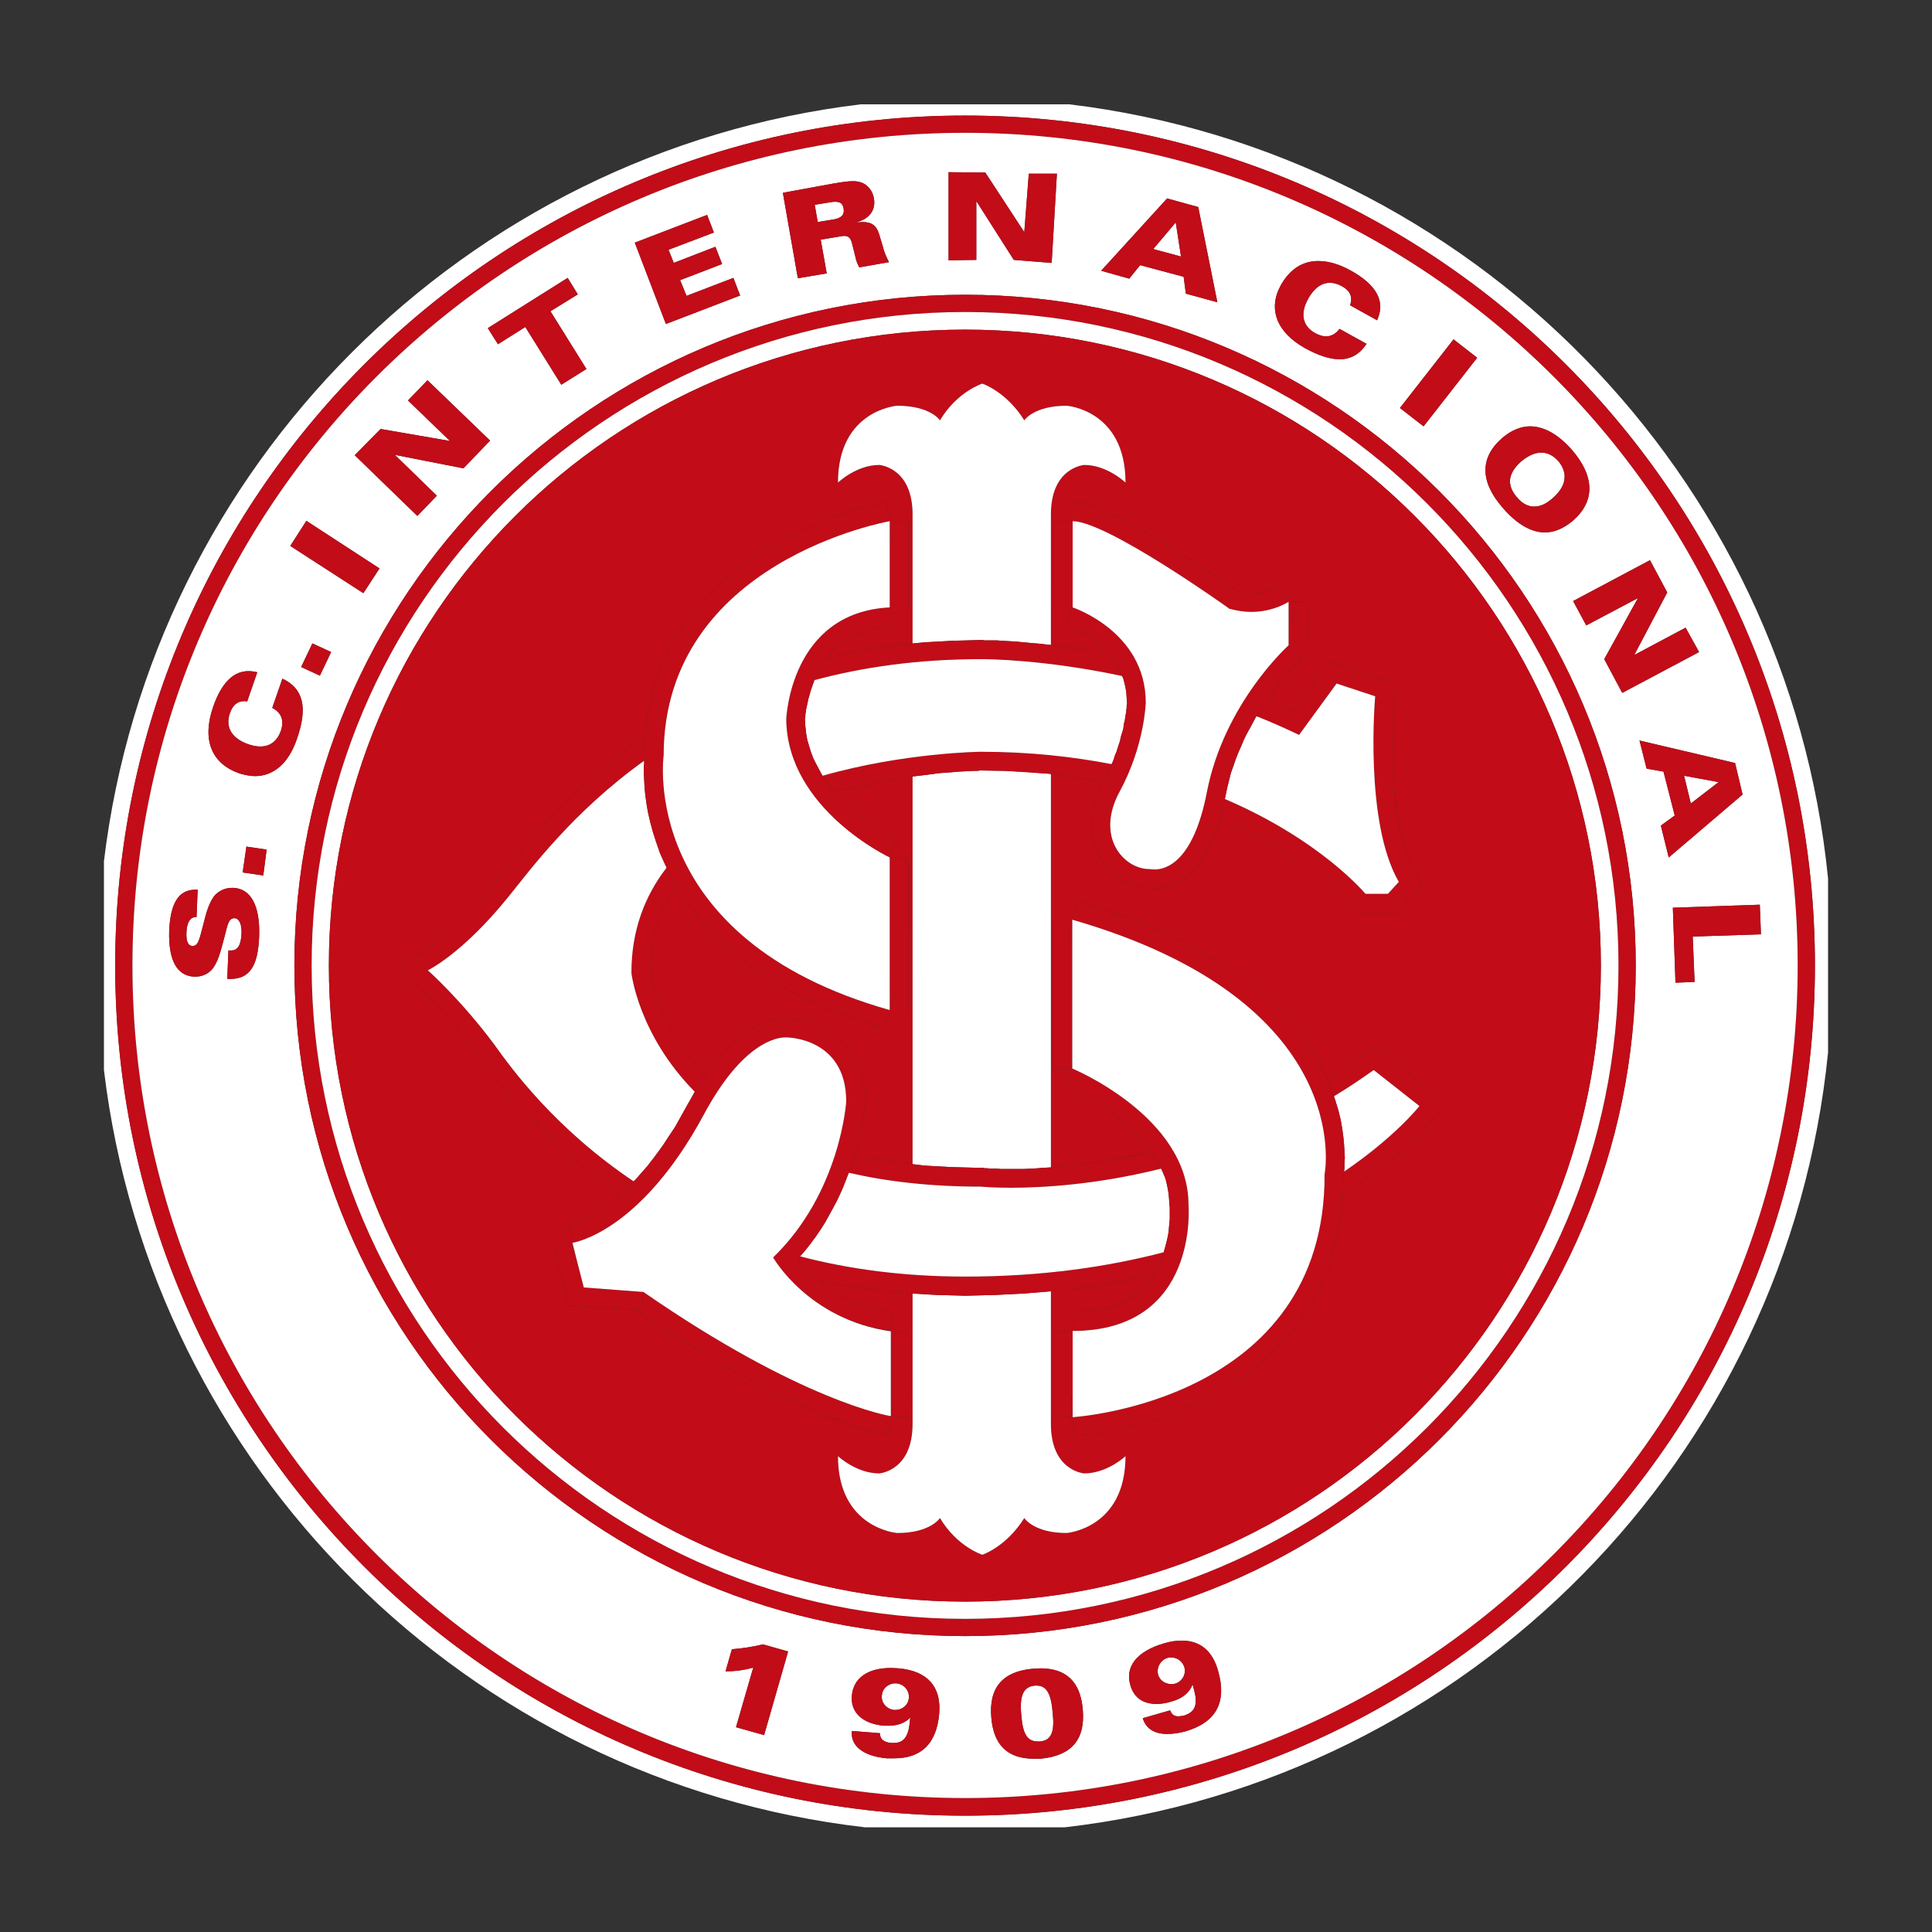
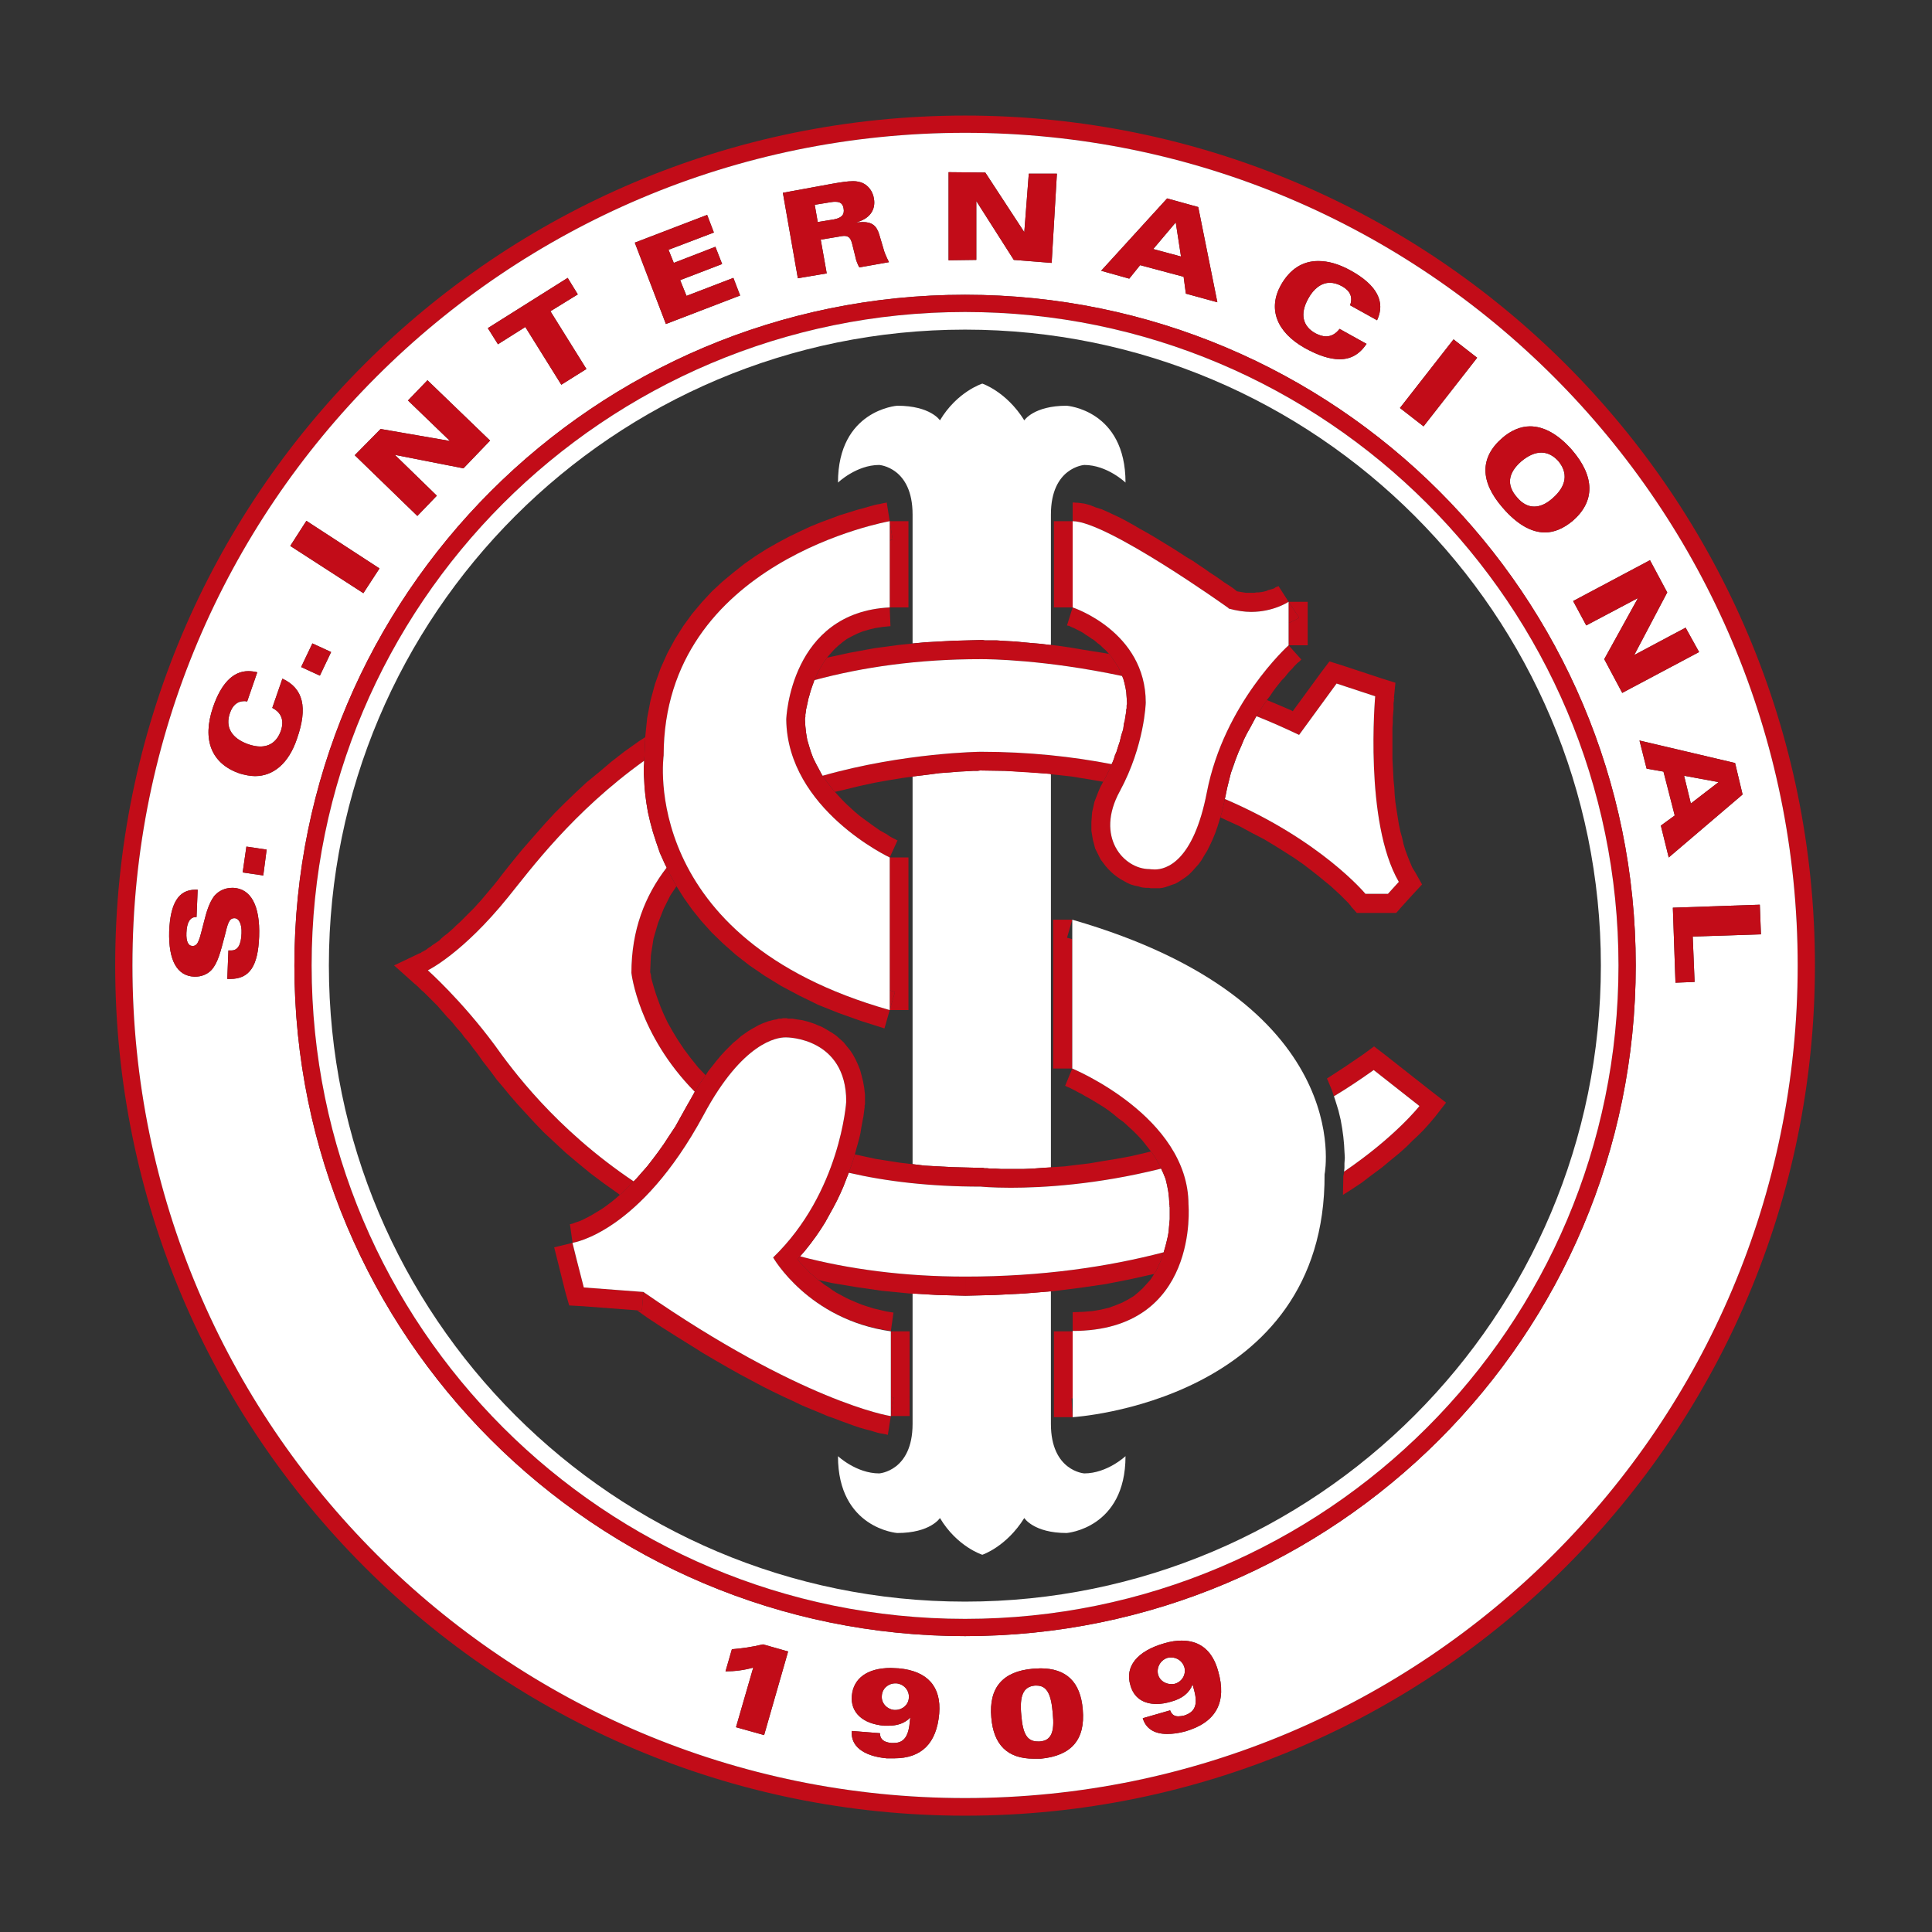
<svg xmlns="http://www.w3.org/2000/svg" xmlns:xlink="http://www.w3.org/1999/xlink" version="1.0" id="Layer_1" x="0px" y="0px" width="800px" height="800px" viewBox="0 0 800 800" enable-background="new 0 0 800 800" xml:space="preserve">
  <rect x="0" y="0" width="800" height="800" fill="#333333" stroke="none" />
  <g>
    <g>
      <defs>
        <rect id="SVGID_1_" x="14.944" y="14.789" width="770.111" height="770.422" />
      </defs>
      <clipPath id="SVGID_2_">
        <use xlink:href="#SVGID_1_" overflow="visible" />
      </clipPath>
-       <path clip-path="url(#SVGID_2_)" fill="#FFFFFF" d="M440.903,756.647h-82.739C193.617,737.708,62.756,607.469,43.041,443.076    v-86.464C62.756,192.842,192.687,62.911,356.457,43.196h86.309c166.256,20.025,297.582,153.37,314.192,320.557v72.027    C740.191,603.588,608.089,737.397,440.903,756.647z M399.612,47.854c-194.353,0-351.914,157.562-351.914,351.913    c0,194.351,157.562,352.068,351.914,352.068c194.35,0,351.912-157.718,351.912-352.068    C751.524,205.415,593.962,47.854,399.612,47.854z" />
      <path clip-path="url(#SVGID_2_)" fill="#C20C18" d="M399.612,751.835c-194.353,0-351.914-157.718-351.914-352.068    c0-194.352,157.562-351.913,351.914-351.913c194.35,0,351.912,157.562,351.912,351.913    C751.524,594.117,593.962,751.835,399.612,751.835z M399.612,54.994c-190.316,0-344.773,154.457-344.773,344.772    c0,190.471,154.457,344.771,344.773,344.771c190.315,0,344.771-154.301,344.771-344.771    C744.384,209.451,589.928,54.994,399.612,54.994z" />
      <path clip-path="url(#SVGID_2_)" fill="#FFFFFF" d="M399.612,744.538c-190.316,0-344.773-154.301-344.773-344.771    c0-190.315,154.457-344.772,344.773-344.772c190.315,0,344.771,154.457,344.771,344.772    C744.384,590.237,589.928,744.538,399.612,744.538z M430.813,690.828c-1.087,0-2.019,0.156-3.104,0.156    c-12.574,1.086-18.317,7.916-17.231,20.181c0.933,11.485,6.83,17.074,17.542,17.074c0.931,0,2.018,0,2.948,0    c12.73-1.24,18.473-7.916,17.387-20.334C447.424,696.416,441.523,690.828,430.813,690.828z M352.731,716.753    c-0.621,6.055,4.502,10.399,14.437,11.332c1.087,0,2.018,0,3.104,0c11.332,0,17.542-6.211,18.629-18.475    c0.931-11.175-4.813-17.695-16.766-18.782c-1.087,0-2.174-0.154-3.26-0.154c-9.78,0-15.523,4.346-16.145,11.486    c-0.621,6.831,4.347,11.643,13.35,12.42c0.621,0,1.242,0,1.862,0c3.727,0,6.831-1.088,9.004-3.415l-0.154,1.085    c-0.466,6.52-2.329,9.471-6.676,9.471c-0.311,0-0.62,0-1.086,0c-3.105-0.311-4.657-1.555-4.657-4.037L352.731,716.753z     M311.905,690.518l-7.141,24.682l11.643,3.262l9.935-34.619l-10.4-2.948c-4.502,1.087-8.849,1.708-12.884,2.019l-2.64,9.158    C304.299,692.07,308.024,691.604,311.905,690.518z M484.523,708.216l-11.331,3.26c1.242,4.191,4.656,6.519,10.09,6.519    c2.328,0,4.812-0.311,7.606-1.087c12.729-3.724,17.231-12.107,13.505-24.992c-2.329-8.382-7.451-12.573-15.058-12.573    c-2.174,0-4.502,0.311-7.141,1.087c-11.487,3.26-16.454,9.778-14.126,17.385c1.397,5.125,5.278,7.763,10.865,7.763    c1.864,0,3.727-0.312,5.899-0.934c4.657-1.24,7.606-3.569,9.004-7.14l0.311,1.243c2.018,6.675,1.087,10.089-3.88,11.643    c-0.777,0.154-1.709,0.311-2.33,0.311C486.231,710.699,485.145,709.921,484.523,708.216z M399.612,122.056    c-153.371,0-277.712,124.341-277.712,277.711s124.341,277.71,277.712,277.71c153.369,0,277.712-124.34,277.712-277.71    S552.981,122.056,399.612,122.056z M728.705,374.62l-36.014,1.24l1.087,31.046l7.917-0.309l-0.776-18.784l28.253-0.931    L728.705,374.62z M94.579,393.559l-0.466,11.796h0.466c0.31,0,0.465,0,0.776,0c8.071,0,11.487-5.432,11.952-17.541    c0.466-13.039-3.57-19.869-10.711-20.18c-0.155,0-0.311,0-0.466,0c-2.949,0-5.588,1.242-7.451,3.414    c-2.173,2.95-3.26,6.831-4.346,11.177c-1.708,6.521-2.174,9.469-4.502,9.469c-0.155,0-0.155,0-0.155,0    c-1.708,0-2.64-1.861-2.484-5.432c0.156-4.347,1.552-6.521,3.881-6.521h0.156h0.154l0.466-11.332h-0.466c-0.154,0-0.311,0-0.466,0    c-6.985,0-10.4,5.589-10.866,17.23c-0.311,12.108,3.26,18.475,10.4,18.782c0,0,0.155,0,0.311,0c2.639,0,4.968-0.93,6.676-2.637    c2.794-2.949,3.881-7.762,5.588-14.126c1.242-4.968,1.708-7.452,4.036-7.452l0,0c1.862,0,3.104,2.329,2.949,6.209    c-0.155,4.813-1.553,7.143-4.191,7.143c-0.155,0-0.155,0-0.155,0C95.199,393.559,94.889,393.559,94.579,393.559z M102.03,350.558    l-1.553,10.712l8.538,1.241l1.396-10.711L102.03,350.558z M678.876,306.627l2.948,11.643l6.986,1.242l4.657,18.162l-5.744,4.191    l3.26,13.194l30.582-26.078l-3.105-13.04L678.876,306.627z M102.806,277.908c-6.209,0-11.177,4.968-14.592,14.902    c-4.657,13.661-0.62,23.441,11.022,27.477c2.172,0.622,4.346,1.087,6.364,1.087c7.606,0,13.971-5.277,17.386-15.523    c4.502-12.885,2.639-20.802-6.054-24.837l-4.191,12.107c3.881,2.019,4.967,5.279,3.569,9.47c-1.551,4.347-4.501,6.52-8.537,6.52    c-1.553,0-3.104-0.31-4.968-0.931c-6.985-2.483-9.624-7.141-7.606-12.885c1.087-3.26,3.104-4.968,5.899-4.968    c0.466,0,0.776,0,1.242,0.155l4.19-12.107C105.29,278.063,104.048,277.908,102.806,277.908z M678.255,247.638l-13.971,25.304    l7.45,13.971l31.823-16.92l-5.589-10.091l-21.268,11.333l13.662-25.924l-7.142-13.351l-31.822,16.92l5.433,10.091L678.255,247.638    z M129.352,266.422l-4.657,9.779l7.761,3.57l4.657-9.779L129.352,266.422z M126.867,215.661l-6.675,10.4l30.27,19.559    l6.676-10.245L126.867,215.661z M633.548,176.542c-3.881,0-7.917,1.707-11.486,4.813c-9.314,8.071-9.314,18.007,0.154,28.873    c5.898,6.83,11.797,10.245,17.541,10.245c3.881,0,7.762-1.707,11.486-4.812c9.314-8.072,9.16-18.318-0.311-29.34    C645.19,179.802,639.29,176.542,633.548,176.542z M157.604,177.629l-10.711,10.866l25.924,25.147l8.071-8.383l-17.386-16.92    l28.407,5.588l11.022-11.487l-25.925-24.992l-8.071,8.383l17.386,16.766L157.604,177.629z M601.88,140.528l-22.198,28.407    l9.78,7.606l22.198-28.408L601.88,140.528z M217.523,135.405l14.902,23.905l10.401-6.52l-14.903-23.906l11.332-6.984l-4.19-6.831    L202,135.871l4.191,6.675L217.523,135.405z M545.842,108.084c-6.52,0-11.798,3.415-15.523,10.091    c-5.278,9.624-1.864,19.249,9.935,25.923c5.589,3.104,10.4,4.657,14.437,4.657c4.656,0,8.227-2.019,11.176-6.364l-11.176-6.209    c-1.553,2.018-3.416,3.104-5.589,3.104c-1.397,0-2.794-0.466-4.347-1.242c-5.432-2.949-6.52-8.072-3.104-14.281    c2.328-4.346,5.589-6.675,9.003-6.675c1.553,0,3.26,0.465,4.967,1.396c3.415,1.863,4.656,4.502,3.415,7.917l11.178,6.21    c3.569-7.606,0-14.592-11.021-20.646C554.379,109.326,550.031,108.084,545.842,108.084z M292.811,88.99l-29.959,11.487    l12.885,33.686l30.735-11.798l-2.794-7.296l-19.404,7.451l-2.639-6.52l17.386-6.675l-2.794-7.141l-17.23,6.675l-2.174-5.434    l18.783-7.141L292.811,88.99z M504.083,125.16l-7.917-39.43l-12.884-3.57l-27.321,29.96l11.642,3.26l4.503-5.588l18.007,4.813    l0.932,6.984L504.083,125.16z M353.353,75.02c-2.483,0-5.278,0.466-8.849,1.086l-20.335,3.727l6.208,35.393l11.954-2.018    l-2.484-13.971l7.451-1.242c0.932-0.155,1.553-0.311,2.174-0.311c1.862,0,2.794,0.776,3.415,3.415l1.242,4.967    c0.31,1.708,0.931,3.261,1.707,4.657l12.264-2.173c-1.242-2.484-2.019-4.347-2.329-5.744l-1.707-5.743    c-1.087-3.57-2.949-5.122-6.83-5.122c-0.776,0-1.708,0.155-2.795,0.155c5.589-1.397,8.228-5.123,7.452-9.78    c-0.466-3.104-2.329-5.434-4.657-6.52C356.146,75.33,354.749,75.02,353.353,75.02z M404.269,83.247l15.523,24.371l15.679,1.242    l2.173-36.945h-11.643l-1.862,24.216l-16.145-24.682l-15.213-0.155v36.479l11.487-0.155V83.247z M429.727,721.1    c-4.502,0-6.21-3.26-6.83-10.868c-0.776-8.071,0.775-11.796,5.588-12.264c0.311,0,0.466,0,0.777,0    c4.345,0,6.054,3.727,6.675,11.643c0.775,7.607-0.621,11.179-5.434,11.489C430.192,721.1,429.882,721.1,429.727,721.1z     M370.738,708.06c-0.155,0-0.311,0-0.466,0c-3.104-0.312-5.433-2.949-5.122-5.899c0.154-2.949,2.638-5.122,5.588-5.122    c0.155,0,0.311,0,0.466,0c3.104,0.312,5.434,2.948,5.123,6.054C376.172,705.887,373.688,708.06,370.738,708.06z M484.99,697.35    c-2.484,0-4.813-1.555-5.434-3.882c-0.776-2.95,0.931-6.053,3.881-6.986c0.621-0.155,1.086-0.155,1.553-0.155    c2.483,0,4.656,1.553,5.432,4.037c0.777,2.794-0.775,5.899-3.881,6.829C486.077,697.35,485.454,697.35,484.99,697.35z     M700.143,332.706l-2.795-11.486l14.282,2.638L700.143,332.706z M635.255,209.762c-2.484,0-4.967-1.242-7.141-3.881    c-4.348-4.967-3.725-9.935,1.708-14.747c2.948-2.484,5.743-3.727,8.383-3.727c2.639,0,4.967,1.242,6.985,3.416    c4.191,4.968,3.57,10.4-2.328,15.523C640.224,208.676,637.739,209.762,635.255,209.762z M489.026,106.221l-11.489-3.104    l9.314-11.021L489.026,106.221z M338.605,91.94l-1.242-7.142l6.675-1.087c0.776-0.155,1.397-0.155,1.862-0.155    c2.019,0,3.105,0.777,3.416,2.795c0.465,2.483-0.776,3.881-4.037,4.502L338.605,91.94z" />
      <path clip-path="url(#SVGID_2_)" fill="#C20C18" d="M399.612,677.477c-153.371,0-277.712-124.34-277.712-277.71    s124.341-277.712,277.712-277.712c153.369,0,277.712,124.342,277.712,277.712S552.981,677.477,399.612,677.477z M399.612,129.195    c-149.335,0-270.571,121.237-270.571,270.571c0,149.489,121.236,270.57,270.571,270.57c149.334,0,270.569-121.081,270.569-270.57    C670.182,250.433,548.946,129.195,399.612,129.195z" />
      <path clip-path="url(#SVGID_2_)" fill="#FFFFFF" d="M399.612,670.337c-149.335,0-270.571-121.081-270.571-270.57    c0-149.334,121.236-270.571,270.571-270.571c149.334,0,270.569,121.237,270.569,270.571    C670.182,549.256,548.946,670.337,399.612,670.337z M399.612,136.491c-145.454,0-263.431,117.978-263.431,263.275    c0,145.454,117.977,263.431,263.431,263.431c145.452,0,263.274-117.977,263.274-263.431    C662.887,254.469,545.064,136.491,399.612,136.491z" />
-       <path clip-path="url(#SVGID_2_)" fill="#C20C18" d="M399.612,663.197c-145.454,0-263.431-117.977-263.431-263.431    c0-145.298,117.977-263.275,263.431-263.275c145.452,0,263.274,117.978,263.274,263.275    C662.887,545.221,545.064,663.197,399.612,663.197z M389.211,628.58c7.141,11.953,17.541,15.213,17.541,15.213    s9.935-3.26,17.387-15.213c0,0,3.881,6.208,17.541,6.208c0,0,24.371-1.862,24.371-31.821c0,0-7.606,7.14-17.076,7.14    c0,0-13.815-0.93-13.815-20.491v-54.95h0.777l11.177-1.397l10.711-1.554l10.245-2.017l9.779-2.175l-0.312,0.622l-1.241,1.861    l-1.551,1.708l-1.553,1.708l-1.863,1.708l-2.018,1.552l-2.174,1.397l-2.328,1.242l-2.64,1.087l-2.948,1.087l-3.261,0.774    l-3.57,0.622l-3.881,0.311l-4.347,0.154v7.918h-7.762v35.547h7.762l0.466,7.919l0.466-0.157h1.087l1.397-0.153l2.172-0.313    l2.484-0.311l2.95-0.464l3.259-0.621l3.726-0.623l4.037-0.93l4.347-1.086l4.501-1.243l4.657-1.552l4.968-1.708l5.122-2.019    l5.123-2.172l5.122-2.484l5.278-2.794l5.123-3.259l5.122-3.417l5.123-3.88l4.812-4.192l4.657-4.656l4.502-4.967l4.191-5.433    l3.726-6.057l3.414-6.364l3.105-6.675l2.484-7.294l2.019-7.763l1.551-8.229l0.933-8.691v-0.465l2.484-1.555l4.966-3.259    l4.502-3.415l4.191-3.105l3.726-3.104l3.416-2.794l2.948-2.795l2.64-2.482l2.329-2.174l2.018-2.018l1.552-1.708l1.242-1.397    l0.931-1.087l0.622-0.775l0.309-0.312l-1.396-11.021l-9.623,12.418l9.623-12.418l-18.938-14.904l-9.314-0.154l9.314,0.154    l-4.657-3.57l-4.657,3.416l-7.296,4.968l-7.141,4.656l-0.466,0.311l-1.862-3.881l-2.484-4.656l-2.95-4.656l-3.259-4.656    l-3.881-4.813l-4.192-4.656l-4.811-4.659l-5.278-4.656l-5.745-4.657l-6.363-4.502l-6.984-4.346l-7.606-4.346l-8.228-4.191    l-8.85-3.881l-9.469-3.882l-10.245-3.569l-11.021-3.416l-2.174,7.605h-7.917v61.628h7.917l-2.949,7.14l0.31,0.157l0.622,0.311    l0.775,0.311l0.933,0.466l1.242,0.621l1.397,0.775l1.551,0.776l1.552,0.932l1.708,0.93l1.862,1.089l2.019,1.24l2.018,1.244    l2.019,1.396l2.018,1.552l2.02,1.708l2.173,1.552l2.017,1.861l2.02,1.865l1.862,1.861l1.863,2.02l1.708,2.172l1.707,2.174    l0.154,0.153l-2.328,0.621l-6.053,1.244l-5.9,1.24l-5.742,0.933l-5.435,0.932l-5.277,0.619l-4.968,0.621l-4.813,0.312    l-0.932,0.154V320.598l8.539,0.932l8.537,1.397l4.501,0.776v0.154l-1.086,2.019l-0.932,2.173l-0.775,2.019l-0.776,2.019    l-0.465,2.173l-0.467,2.018l-0.155,2.018l-0.155,2.019v1.863v1.862l0.311,1.862l0.311,1.863l0.465,1.708l0.467,1.862l0.775,1.552    l0.776,1.553l0.776,1.553l1.087,1.397l0.932,1.242l1.087,1.241l1.241,1.241l1.242,1.087l1.241,0.932l1.397,0.932l1.397,0.776    l1.397,0.775l1.397,0.622l1.551,0.465l1.553,0.311l1.552,0.466l1.554,0.155h0.62h0.621l0.776,0.155h0.775h0.933h0.931h1.241    l1.087-0.155l1.242-0.311l1.397-0.466l1.241-0.465l1.397-0.467l1.396-0.775l1.397-0.932l1.397-0.932l1.397-1.087l1.397-1.397    l1.241-1.396l1.397-1.553l1.241-1.707l1.087-1.863l1.241-2.018l1.087-2.173l1.086-2.329l1.088-2.64l0.931-2.638l0.931-2.95    l0.312-1.087l2.639,1.242l5.434,2.484l5.123,2.794l4.812,2.483l4.657,2.795l4.19,2.638l3.881,2.484l3.571,2.483l3.26,2.484    l2.95,2.328l2.639,2.174l2.484,2.018l2.017,1.862l1.863,1.708l1.397,1.397l1.242,1.241l0.931,0.932l0.62,0.776l0.311,0.311v0.155    l2.484,2.794h16.3l2.328-2.639l4.502-4.968l3.88-4.19l-2.792-4.968l-1.244-2.019l-0.931-2.173l-0.931-2.328l-0.932-2.484    l-0.777-2.484l-0.62-2.793l-0.776-2.795l-0.621-2.95l-0.466-2.949l-0.465-2.948l-0.311-3.105l-0.467-3.104l-0.154-2.949    l-0.311-3.104l-0.155-2.95l-0.154-2.949l-0.156-2.949v-2.794v-5.433v-2.329v-2.328l0.156-2.174v-2.018l0.154-1.863l0.155-1.707    v-1.397l0.154-1.087v-0.931v-0.776l0.156-0.311l-0.156-0.155l-5.277-8.072l-2.483,7.45l2.483-7.45l-15.988-5.277l-8.849,2.794    l8.849-2.794l-5.434-1.708l-3.415,4.502l-11.798,16.144l-0.466-0.311l-6.52-2.793l-3.727-1.554l1.242-1.553l1.242-1.862    l1.242-1.707l1.241-1.553l1.241-1.552l1.243-1.242l1.086-1.396l0.933-1.088l1.086-1.086l0.775-0.931l0.777-0.777l0.62-0.62    l0.622-0.466l0.464-0.466l0.312-0.311l0.155-0.155l-5.278-5.898h7.917V249.19h-7.917l-4.191-6.52h-0.155l-0.153,0.156    l-0.156,0.154h-0.311l-0.311,0.155l-0.311,0.155l-0.31,0.311l-0.467,0.155l-0.466,0.155l-0.62,0.155l-0.467,0.154l-0.62,0.155    l-0.621,0.312l-0.62,0.155l-0.622,0.154l-0.775,0.155l-1.397,0.156h-0.777l-0.931,0.155h-0.775h-0.933h-0.775h-0.931l-0.934-0.155    l-0.931-0.156l-0.931-0.155l-0.931-0.154L512,244.689l-0.932-0.776l-1.087-0.776l-1.396-0.932l-1.707-1.087l-1.708-1.241    l-2.018-1.396l-2.174-1.397l-2.173-1.553l-2.329-1.553l-2.482-1.707l-2.64-1.552l-2.639-1.708l-2.639-1.708l-2.795-1.707    l-2.795-1.708l-2.794-1.707l-2.948-1.708l-2.795-1.552l-2.639-1.553l-2.794-1.553l-2.64-1.396l-2.639-1.242l-2.639-1.242    l-2.484-1.086l-2.483-0.777l-2.328-0.931l-2.175-0.621l-2.483-0.311l-2.483-0.155v7.762h-7.762v35.704h7.762l-2.328,7.451    l-0.155-0.155l0.155,0.155h0.155h0.155l0.465,0.155l0.621,0.311l0.621,0.31l0.776,0.311l0.932,0.466l0.931,0.467l0.933,0.465    l1.086,0.621l1.087,0.776l1.241,0.775l1.087,0.776l1.242,0.776l1.241,1.087l1.242,0.932l1.086,1.086l1.244,1.087l1.085,1.242    l0.156,0.155l-1.708-0.312l-4.968-0.775l-4.813-0.776l-4.502-0.775l-4.347-0.622l-3.726-0.466v-54.021    c0-19.56,13.815-20.491,13.815-20.491c9.47,0,17.076,7.296,17.076,7.296c0-30.114-24.371-31.822-24.371-31.822    c-13.66,0-17.541,6.054-17.541,6.054c-7.452-11.952-17.387-15.213-17.387-15.213s-10.4,3.261-17.541,15.213    c0,0-3.881-6.054-17.696-6.054c0,0-24.526,1.708-24.526,31.822c0,0,7.605-7.296,17.075-7.296c0,0,13.815,0.932,13.815,20.491v53.4    l-5.588,0.62l-10.4,1.397l-10.091,1.862l-9.313,2.019l0.31-0.466l1.397-1.553l1.397-1.551l1.707-1.553l1.708-1.397l1.707-1.242    l2.019-1.086l2.173-1.088l2.329-0.931l2.639-0.775l2.639-0.622l2.949-0.465l3.261-0.311l-0.311-7.762h7.762v-35.704h-7.762    l-1.242-7.762l-0.466,0.155l-0.932,0.155l-1.396,0.312l-1.708,0.31l-2.328,0.621l-2.64,0.776l-2.949,0.776l-3.415,1.086    l-3.57,1.087l-3.726,1.396l-4.191,1.553l-4.191,1.708l-4.346,2.018l-4.502,2.174l-4.657,2.483l-4.657,2.639l-4.657,2.95    l-4.656,3.26l-4.502,3.57l-4.502,3.726l-4.347,4.036l-4.19,4.502l-4.037,4.812l-3.725,5.123l-3.416,5.433l-3.104,5.743    l-2.794,6.21l-2.328,6.52l-1.863,6.831l-1.396,7.295l-0.777,7.607v0.31l-2.639,1.708l-5.898,4.191l-5.588,4.346l-5.123,4.348    l-5.122,4.191l-4.657,4.346l-4.347,4.191l-4.192,4.191l-3.725,4.036l-3.571,4.036l-3.26,3.726l-3.104,3.57l-2.794,3.415    l-2.639,3.26l-2.329,2.95l-2.018,2.639l-1.863,2.328l-1.707,2.018l-1.708,2.019l-1.552,1.862l-1.553,1.709l-1.552,1.708    l-1.553,1.551l-1.553,1.553l-1.396,1.396l-1.397,1.397l-1.397,1.242l-1.241,1.242l-1.242,1.087l-1.241,1.086l-1.242,0.93    l-1.087,0.933l-0.931,0.933l-1.088,0.775l-0.931,0.621l-0.932,0.619l-0.775,0.622l-0.776,0.465l-0.621,0.467l-0.621,0.465    l-0.621,0.311l-0.466,0.312l-0.466,0.153l-0.31,0.312l-0.312,0.156h-0.155v0.154v-0.154l-10.711,5.122l8.849,7.918h0.155    l0.155,0.154l0.155,0.311l0.311,0.311l0.466,0.312l0.465,0.464l0.466,0.466l0.466,0.467l0.776,0.619l0.621,0.621l0.776,0.775    l0.775,0.778l0.776,0.775l0.932,0.931l0.932,0.932l0.931,0.933l0.933,1.087l1.086,1.24l0.931,1.087l1.088,1.242l1.241,1.24    l1.087,1.243l1.086,1.397l1.243,1.397l1.241,1.397l1.087,1.551l1.241,1.397l1.242,1.554l1.242,1.706l1.241,1.554l1.242,1.708    l1.397,2.016l1.707,2.176l2.018,2.638l2.174,2.948l2.639,3.105l2.795,3.416l3.104,3.569l3.415,3.728l3.57,3.88l4.036,4.189    l4.346,4.037l4.502,4.192l4.968,4.191l5.277,4.346l5.59,4.191l5.898,4.192l0.775,0.621l-1.397,1.24l-1.862,1.552l-1.862,1.397    l-1.708,1.242l-1.707,1.087l-1.553,0.932l-1.553,0.93l-1.396,0.776l-1.242,0.621l-1.242,0.622l-1.086,0.465l-0.932,0.311    l-0.931,0.311l-0.777,0.312l-0.465,0.153l-0.621,0.157h-0.311h-0.155h0.155l1.087,7.762l-7.607,1.862l4.657,18.628l1.553,5.432    l5.588,0.312l22.509,1.708l4.348,3.105l5.898,3.88l5.898,3.725l5.744,3.572l5.433,3.414l5.278,3.104l5.123,2.948l4.967,2.795    l4.657,2.483l4.657,2.484l4.346,2.176l4.192,2.015l4.035,1.865l3.881,1.862l3.727,1.551l3.414,1.397l3.26,1.397l3.105,1.243    l2.794,0.93l2.639,0.933l2.484,0.933l2.328,0.774l2.173,0.622l1.863,0.465l1.553,0.466l1.552,0.464l1.242,0.311l1.086,0.157    l0.777,0.153l0.775,0.157l0.311,0.153h0.311l1.242-7.761h7.762v-35.082h-7.762l1.086-7.761l-2.949-0.468l-2.639-0.619    l-2.639-0.621l-2.484-0.776l-2.328-0.778l-2.329-0.93l-2.173-0.932l-2.019-0.93l-2.019-1.089l-2.017-1.087l-1.708-1.086    l-1.708-1.241l-1.707-1.086l-1.553-1.244l-0.931-0.621l5.588,1.244l10.245,1.707l10.711,1.552l11.178,1.086h1.396v54.021    c0,19.562-13.815,20.491-13.815,20.491c-9.47,0-17.075-7.14-17.075-7.14c0,29.959,24.526,31.821,24.526,31.821    C385.33,634.788,389.211,628.58,389.211,628.58z M592.565,451.771l1.396,11.021l4.813-6.21L592.565,451.771z M571.92,280.858    l5.277,8.072l0.621-6.21L571.92,280.858z M377.879,482.039l-5.434-0.619l-9.935-1.554l-8.537-1.862l0.62-2.33l0.621-2.172    l0.621-2.327l0.466-2.019l0.311-2.02l0.311-1.708l0.311-1.704l0.31-1.555l0.155-1.24l0.155-1.243l0.155-1.087v-0.775l0.155-0.622    v-0.311v-0.311v-0.464v-2.795l-0.311-2.795l-0.465-2.638l-0.621-2.483l-0.621-2.33l-0.932-2.329l-0.932-2.017l-1.087-2.019    l-1.241-1.861l-1.397-1.709l-1.241-1.554l-1.553-1.396l-1.396-1.241l-1.553-1.086l-1.553-0.933l-1.552-0.93l-1.397-0.778    l-1.552-0.619l-1.397-0.621l-1.396-0.465l-1.397-0.468l-1.242-0.311l-1.242-0.312l-1.086-0.153l-1.087-0.154l-0.932-0.156    l-0.775-0.154h-0.776h-0.621h-0.466h-0.155l-0.155-0.157h-0.155h-0.154h-0.312h-0.466h-0.775l-0.776,0.157l-0.932,0.154    l-0.932,0.156l-1.087,0.154l-1.086,0.311l-1.242,0.311l-1.242,0.465l-1.242,0.465l-1.396,0.622l-1.397,0.775l-1.396,0.778    l-1.553,0.93l-1.552,1.087l-1.553,1.086l-1.553,1.397l-1.707,1.396l-1.553,1.555l-1.707,1.708l-1.707,1.862l-1.708,2.019    l-1.708,2.172l-1.862,2.328l-1.087,1.708l-3.104-3.26l-3.104-3.881l-2.795-3.727l-2.483-3.725l-2.174-3.569l-2.018-3.57    l-1.553-3.262l-1.396-3.26l-1.087-2.948l-0.932-2.641l-0.775-2.483l-0.622-2.173l-0.465-1.708l-0.155-1.397l-0.311-1.086    l0.311-6.986l1.087-6.985l1.862-6.364l2.328-5.898l2.795-5.588l2.483-3.726l0.156,0.155l2.948,4.657l3.415,4.813l3.882,4.812    l4.19,4.655l4.813,4.659l5.278,4.657l5.588,4.346l6.364,4.348l6.831,4.189l7.296,3.88l7.917,3.882l8.537,3.416l9.159,3.259    l9.78,3.105l2.173-7.605h7.762V355.06h-7.762l3.26-7.141h-0.311l-0.466-0.311l-0.621-0.311l-0.932-0.465l-1.086-0.621    l-1.087-0.776l-1.397-0.776l-1.396-0.776l-1.553-1.087l-1.552-1.086l-1.708-1.242l-1.708-1.241l-1.862-1.397l-1.862-1.553    l-1.708-1.552l-1.863-1.708l-1.862-1.862l-1.707-1.863l-1.242-1.397l3.415-0.776l6.364-1.552l6.365-1.396l6.053-1.087l5.744-0.932    l4.191-0.621V482.039z M198.43,437.334L198.43,437.334z M326.187,421.811h-0.155l-0.155-0.157L326.187,421.811z M325.876,421.653    h-0.154H325.876z M269.216,402.096L269.216,402.096z M173.902,394.799h-0.155l0.155-0.154V394.799z M204.328,366.702    L204.328,366.702z" />
      <path clip-path="url(#SVGID_2_)" fill="#C20C18" d="M693.778,406.906l-1.087-31.046l36.014-1.24l0.467,12.263l-28.253,0.931    l0.776,18.784L693.778,406.906z M95.355,405.354c-0.312,0-0.467,0-0.776,0h-0.466l0.466-11.796c0.31,0,0.62,0,1.086,0    c0,0,0,0,0.155,0c2.639,0,4.036-2.33,4.191-7.143c0.155-3.88-1.087-6.209-2.949-6.209l0,0c-2.328,0-2.794,2.484-4.036,7.452    c-1.707,6.364-2.794,11.177-5.588,14.126c-1.708,1.707-4.037,2.637-6.676,2.637c-0.155,0-0.311,0-0.311,0    c-7.141-0.308-10.711-6.674-10.4-18.782c0.466-11.642,3.881-17.23,10.866-17.23c0.155,0,0.312,0,0.466,0h0.466l-0.466,11.332    h-0.154h-0.156c-2.329,0-3.725,2.174-3.881,6.521c-0.155,3.57,0.776,5.432,2.484,5.432c0,0,0,0,0.155,0    c2.328,0,2.794-2.948,4.502-9.469c1.086-4.346,2.173-8.227,4.346-11.177c1.863-2.172,4.502-3.414,7.451-3.414    c0.155,0,0.311,0,0.466,0c7.141,0.311,11.177,7.141,10.711,20.18C106.843,399.923,103.427,405.354,95.355,405.354z     M109.016,362.511l-8.538-1.241l1.553-10.712l8.382,1.242L109.016,362.511z M690.983,355.06l-3.26-13.194l5.744-4.191    l-4.657-18.162l-6.986-1.242l-2.948-11.643l39.584,9.314l3.105,13.04L690.983,355.06z M697.348,321.22l2.795,11.486l11.487-8.849    L697.348,321.22z M105.601,321.374c-2.019,0-4.192-0.465-6.364-1.087c-11.643-4.035-15.68-13.815-11.022-27.477    c3.415-9.935,8.383-14.902,14.592-14.902c1.242,0,2.484,0.155,3.726,0.467l-4.19,12.107c-0.466-0.155-0.776-0.155-1.242-0.155    c-2.795,0-4.813,1.708-5.899,4.968c-2.018,5.744,0.621,10.401,7.606,12.885c1.863,0.621,3.415,0.931,4.968,0.931    c4.036,0,6.986-2.173,8.537-6.52c1.397-4.19,0.312-7.451-3.569-9.47l4.191-12.107c8.692,4.035,10.556,11.952,6.054,24.837    C119.571,316.097,113.207,321.374,105.601,321.374z M671.734,286.912l-7.45-13.971l13.971-25.304l-21.423,11.333l-5.433-10.091    l31.822-16.92l7.142,13.351l-13.662,25.924l21.268-11.333l5.589,10.091L671.734,286.912z M132.455,279.771l-7.761-3.57    l4.657-9.779l7.761,3.57L132.455,279.771z M150.462,245.62l-30.27-19.559l6.675-10.4l30.271,19.714L150.462,245.62z     M639.757,220.473c-5.744,0-11.643-3.415-17.541-10.245c-9.469-10.866-9.469-20.802-0.154-28.873    c3.569-3.105,7.605-4.813,11.486-4.813c5.742,0,11.643,3.26,17.385,9.779c9.471,11.021,9.625,21.268,0.311,29.34    C647.519,218.766,643.638,220.473,639.757,220.473z M638.205,187.407c-2.64,0-5.435,1.242-8.383,3.727    c-5.433,4.813-6.056,9.78-1.708,14.747c2.174,2.639,4.656,3.881,7.141,3.881s4.969-1.086,7.607-3.415    c5.898-5.123,6.52-10.556,2.328-15.523C643.172,188.649,640.844,187.407,638.205,187.407z M172.816,213.643l-25.924-25.147    l10.711-10.866l28.718,4.968l-17.386-16.766l8.071-8.383l25.925,24.992l-11.022,11.487l-28.407-5.588l17.386,16.92    L172.816,213.643z M589.462,176.542l-9.78-7.606l22.198-28.407l9.78,7.605L589.462,176.542z M232.426,159.311l-14.902-23.905    l-11.332,7.141L202,135.871l33.065-20.802l4.19,6.831l-11.332,6.984l14.903,23.906L232.426,159.311z M554.689,148.755    c-4.036,0-8.848-1.553-14.437-4.657c-11.799-6.674-15.213-16.299-9.935-25.923c3.726-6.676,9.004-10.091,15.523-10.091    c4.189,0,8.537,1.242,13.35,3.881c11.021,6.055,14.591,13.04,11.021,20.646l-11.178-6.21c1.241-3.415,0-6.054-3.415-7.917    c-1.707-0.932-3.414-1.396-4.967-1.396c-3.414,0-6.675,2.329-9.003,6.675c-3.416,6.209-2.328,11.332,3.104,14.281    c1.553,0.776,2.949,1.242,4.347,1.242c2.173,0,4.036-1.087,5.589-3.104l11.176,6.209    C562.916,146.736,559.346,148.755,554.689,148.755z M275.736,134.163l-12.885-33.686l29.959-11.487l2.795,7.296l-18.783,7.141    l2.174,5.434l17.23-6.675l2.794,7.141l-17.386,6.675l2.639,6.52l19.404-7.451l2.794,7.296L275.736,134.163z M504.083,125.16    l-13.039-3.571l-0.932-6.984l-18.007-4.813l-4.503,5.588l-11.642-3.26l27.321-29.96l12.884,3.57L504.083,125.16z M486.852,92.096    l-9.314,11.021l11.489,3.104L486.852,92.096z M330.377,115.225l-6.208-35.393l20.335-3.727c3.57-0.62,6.365-1.086,8.849-1.086    c1.396,0,2.794,0.311,3.881,0.776c2.328,1.086,4.191,3.415,4.657,6.52c0.775,4.657-1.863,8.383-7.452,9.78    c1.087,0,2.019-0.155,2.795-0.155c3.881,0,5.743,1.552,6.83,5.122l1.707,5.743c0.311,1.397,1.087,3.26,2.329,5.744l-12.264,2.173    c-0.776-1.396-1.397-2.949-1.707-4.657l-1.242-4.967c-0.621-2.639-1.553-3.415-3.415-3.415c-0.621,0-1.242,0.155-2.174,0.311    l-7.451,1.242l2.484,13.971L330.377,115.225z M345.9,83.557c-0.465,0-1.086,0-1.862,0.155l-6.675,1.087l1.242,7.142l6.674-1.087    c3.261-0.621,4.502-2.019,4.037-4.502C349.006,84.334,347.919,83.557,345.9,83.557z M435.471,108.86l-15.679-1.242l-15.523-24.371    v24.371l-11.487,0.155V71.294l15.213,0.155l16.145,24.682l1.862-24.216h11.643L435.471,108.86z" />
      <path clip-path="url(#SVGID_2_)" fill="#C20C18" d="M428.02,728.239c-10.712,0-16.609-5.589-17.542-17.074    c-1.086-12.265,4.657-19.095,17.231-20.181c1.086,0,2.018-0.156,3.104-0.156c10.71,0,16.61,5.588,17.541,17.077    c1.086,12.418-4.656,19.094-17.387,20.334C430.037,728.239,428.95,728.239,428.02,728.239z M429.262,697.968    c-0.312,0-0.467,0-0.777,0c-4.813,0.468-6.364,4.192-5.588,12.264c0.62,7.608,2.328,10.868,6.83,10.868c0.155,0,0.466,0,0.776,0    c4.813-0.311,6.209-3.882,5.434-11.489C435.315,701.694,433.606,697.968,429.262,697.968z M370.272,728.085    c-1.087,0-2.018,0-3.104,0c-9.935-0.933-15.058-5.277-14.437-11.332l11.643,0.931c0,2.482,1.552,3.727,4.657,4.037    c0.466,0,0.775,0,1.086,0c4.347,0,6.21-2.951,6.676-9.471l0.154-1.085c-2.173,2.327-5.277,3.415-9.004,3.415    c-0.62,0-1.241,0-1.862,0c-9.003-0.777-13.971-5.589-13.35-12.42c0.621-7.141,6.364-11.486,16.145-11.486    c1.086,0,2.173,0.154,3.26,0.154c11.952,1.087,17.696,7.607,16.766,18.782C387.814,721.874,381.604,728.085,370.272,728.085z     M370.738,697.038c-2.95,0-5.434,2.173-5.588,5.122c-0.311,2.95,2.018,5.588,5.122,5.899c0.155,0,0.311,0,0.466,0    c2.949,0,5.434-2.173,5.589-4.968c0.311-3.105-2.019-5.742-5.123-6.054C371.049,697.038,370.894,697.038,370.738,697.038z     M316.407,718.461l-11.643-3.262l7.141-24.682c-3.881,1.086-7.606,1.553-11.487,1.553l2.64-9.158    c4.035-0.311,8.382-0.932,12.884-2.019l10.4,2.948L316.407,718.461z M483.282,717.994c-5.434,0-8.848-2.327-10.09-6.519    l11.331-3.26c0.621,1.705,1.708,2.483,3.415,2.483c0.621,0,1.553-0.156,2.33-0.311c4.967-1.554,5.897-4.968,3.88-11.643    l-0.311-1.243c-1.397,3.57-4.347,5.899-9.004,7.14c-2.173,0.622-4.035,0.934-5.899,0.934c-5.587,0-9.468-2.638-10.865-7.763    c-2.328-7.606,2.639-14.125,14.126-17.385c2.639-0.776,4.967-1.087,7.141-1.087c7.606,0,12.729,4.191,15.058,12.573    c3.727,12.885-0.775,21.269-13.505,24.992C488.094,717.684,485.61,717.994,483.282,717.994z M484.99,686.326    c-0.467,0-0.932,0-1.553,0.155c-2.95,0.934-4.657,4.036-3.881,6.986c0.62,2.327,2.949,3.882,5.434,3.882    c0.464,0,1.087,0,1.551-0.157c3.105-0.93,4.658-4.035,3.881-6.829C489.646,687.879,487.474,686.326,484.99,686.326z" />
      <path clip-path="url(#SVGID_2_)" fill="#FFFFFF" d="M406.752,643.793c0,0-10.4-3.26-17.541-15.213c0,0-3.881,6.208-17.696,6.208    c0,0-24.526-1.862-24.526-31.821c0,0,7.605,7.14,17.075,7.14c0,0,13.815-0.93,13.815-20.491v-54.021l10.09,0.621l11.799,0.312    v-7.919v7.919l12.418-0.312l12.108-0.621l10.865-0.93v54.95c0,19.562,13.815,20.491,13.815,20.491c9.47,0,17.076-7.14,17.076-7.14    c0,29.959-24.371,31.821-24.371,31.821c-13.66,0-17.541-6.208-17.541-6.208C416.687,640.533,406.752,643.793,406.752,643.793z     M406.132,491.354v-7.761l-11.953-0.312l-11.332-0.622l-4.968-0.621v-160.51l1.397-0.155l5.123-0.621l4.657-0.621l4.346-0.31    l3.726-0.311l3.104-0.155l2.639-0.155h1.863l1.086-0.155h0.312l9.935,0.155l9.47,0.466l9.313,0.775l0.311,0.155v162.839    l-3.414,0.157l-4.191,0.311l-3.726,0.153h-3.57h-3.105h-2.639l-2.328-0.153h-2.019l-1.396-0.157h-1.088l-0.62-0.153h-0.155h-0.775    V491.354z M406.907,483.594h-0.621h-0.154H406.907z M406.132,319.046L406.132,319.046z M435.159,267.042h-0.465l-3.881-0.465    l-3.727-0.311l-3.415-0.311l-3.104-0.312l-2.948-0.153l-2.64-0.156l-2.174-0.155h-2.018h-1.553h-1.396l-0.932-0.155h-0.775    l-11.643,0.311l-11.332,0.621l-5.278,0.466v-53.4c0-19.56-13.815-20.491-13.815-20.491c-9.47,0-17.075,7.296-17.075,7.296    c0-30.114,24.526-31.822,24.526-31.822c13.815,0,17.696,6.054,17.696,6.054c7.141-11.952,17.541-15.213,17.541-15.213    s9.935,3.261,17.387,15.213c0,0,3.881-6.054,17.541-6.054c0,0,24.371,1.708,24.371,31.822c0,0-7.606-7.296-17.076-7.296    c0,0-13.815,0.932-13.815,20.491V267.042z M406.132,265.024h-0.155H406.132z" />
      <path clip-path="url(#SVGID_2_)" fill="#C20C18" d="M399.768,536.527v-7.919c31.667,0,58.987-4.034,82.117-10.088l-0.466,1.397    l-0.775,2.172l-0.932,2.02l-0.932,2.016l-0.932,1.397l-9.779,2.175l-10.245,2.017l-10.711,1.554l-11.177,1.397l-11.643,0.93    l-12.108,0.621L399.768,536.527l-11.799-0.312l-11.486-0.621l-11.178-1.086l-10.711-1.552l-10.245-1.707l-5.588-1.244    l-0.467-0.464l-1.396-1.241l-1.397-1.089l-1.086-1.241l-1.087-1.086l-1.087-1.087l-0.931-0.932l-0.777-1.087l-0.31-0.311    l0.621-0.776l0.466-0.464c20.024,5.277,42.844,8.38,68.458,8.38V536.527z M556.087,494.771l0.155-7.762l0.154-0.622l0.155-1.242    c21.423-14.592,31.201-27.166,31.201-27.166l-18.937-14.902c-5.435,3.881-11.022,7.607-16.455,10.867l-0.776-2.329l-1.863-4.503    l-0.311-0.465l0.466-0.311l7.141-4.656l7.296-4.968l4.657-3.416l4.657,3.57l-9.314-0.154l9.314,0.154l18.938,14.904l-9.623,12.418    l9.623-12.418l1.396,11.021l-0.309,0.312l-0.622,0.775l-0.931,1.087l-1.242,1.397l-1.552,1.708l-2.018,2.018l-2.329,2.174    l-2.64,2.638l-2.948,2.64l-3.416,2.794l-3.726,3.104l-4.191,3.105l-4.502,3.415l-4.966,3.259L556.087,494.771z M256.642,494.771    l-0.775-0.621l-5.898-4.192l-5.59-4.191l-5.277-4.346l-4.968-4.191l-4.502-4.192l-4.346-4.037l-4.036-4.189l-3.57-3.88    l-3.415-3.728l-3.104-3.569l-2.795-3.416l-2.639-3.105l-2.174-2.948l-2.018-2.638l-1.707-2.176l-1.397-2.016l-1.242-1.708    l-1.241-1.554l-1.242-1.706l-1.242-1.554l-1.241-1.397l-1.087-1.551l-1.241-1.397l-1.243-1.397l-1.086-1.397l-1.087-1.243    l-1.241-1.24l-1.088-1.242l-0.931-1.087l-1.086-1.24l-0.933-1.087l-0.931-0.933l-0.932-0.932l-0.932-0.931l-0.776-0.775    l-0.775-0.778l-0.776-0.775l-0.621-0.621l-0.776-0.619l-0.466-0.467l-0.466-0.466l-0.465-0.464l-0.466-0.468l-0.311-0.154    l-0.155-0.311l-0.155-0.154h-0.155l-8.849-7.918l10.711-5.122l-0.155,0.154h0.155l-1.862,12.886l1.862-12.886v-0.154h0.155    l0.312-0.156l0.31-0.312l0.466-0.153l0.466-0.312l0.621-0.311l0.621-0.465l0.621-0.467l0.776-0.465l0.775-0.622l0.932-0.619    l0.931-0.621l1.088-0.775l0.931-0.933l1.087-0.933l1.242-0.93l1.241-1.086l1.242-1.087l1.241-1.242l1.397-1.242l1.397-1.397    l1.396-1.396l1.553-1.553l1.553-1.551l1.552-1.708l1.553-1.709l1.552-1.862l1.708-2.019l1.707-2.018l1.863-2.328l2.018-2.639    l2.329-2.95l2.639-3.26l2.794-3.415l3.104-3.57l3.26-3.726l3.571-4.036l3.725-4.036l4.192-4.191l4.347-4.191l4.657-4.346    l5.122-4.191l5.123-4.348l5.588-4.346l5.898-4.191l2.639-1.708l-0.311,6.985v0.776l-0.154,1.242v0.776    c-29.649,21.267-47.036,45.018-56.35,56.505c-18.938,23.44-33.22,30.271-33.22,30.271s13.815,12.264,27.631,30.892    c6.985,9.778,24.992,34.617,57.591,56.505l-1.086,1.086l-2.018,2.017l-2.019,2.019L256.642,494.771z M172.04,407.685    L172.04,407.685z M204.328,366.702L204.328,366.702z M418.55,491.82c-7.917,0-12.418-0.466-12.418-0.466v-7.761h0.775h0.155    l0.62,0.153h1.088l1.396,0.157h2.019l2.328,0.153h2.639h3.105h3.57l3.726-0.153l4.191-0.311l4.346-0.312l4.813-0.312l4.968-0.621    l5.277-0.619l5.435-0.932l5.742-0.933l5.9-1.087l6.053-1.397l2.328-0.621l1.397,2.019l1.397,2.33l1.242,2.327l0.155,0.468    C454.099,490.579,431.59,491.82,418.55,491.82z M406.132,491.354c-21.112,0-39.274-2.173-54.643-5.742l0.776-2.33l0.931-2.641    l0.777-2.483v-0.154l8.537,1.862l9.935,1.554l10.401,1.24l11.332,0.622l11.953,0.312V491.354z M406.907,483.594h-0.775h0.154    H406.907z M593.962,462.791l-1.396-11.021l6.21,4.811L593.962,462.791z M287.688,452.081    c-23.439-23.752-26.234-49.21-26.234-49.21h7.762h-7.762c0-17.696,5.588-31.978,14.592-43.62l1.553,3.104l2.483,4.657    l-2.483,3.726l-2.795,5.588l-2.328,5.898l-1.862,6.364l-1.087,6.985l-0.311,6.986l0.311,1.086l0.155,1.397l0.465,1.708    l0.622,2.173l0.775,2.483l0.932,2.641l1.087,2.948l1.396,3.26l1.553,3.262l2.018,3.57l2.174,3.569l2.483,3.725l2.795,3.727    l3.104,3.881l3.104,3.26l-0.621,0.932l-1.863,2.638l-1.707,2.951L287.688,452.081z M269.216,402.096L269.216,402.096z     M173.902,394.799v-0.154V394.799z M578.13,378.034h-16.3l-2.484-2.794v-0.155l-0.311-0.311l-0.62-0.776l-0.931-0.932    l-1.242-1.241l-1.397-1.397l-1.863-1.708l-2.017-1.862l-2.484-2.018l-2.639-2.174l-2.95-2.328l-3.26-2.484l-3.571-2.483    l-3.881-2.484l-4.19-2.638l-4.657-2.795l-4.812-2.483l-5.123-2.794l-5.434-2.484l-2.639-1.242l0.62-2.018l0.777-3.415l0.465-2.173    c39.896,17.075,58.213,39.273,58.213,39.273h9.313l4.502-4.967c-14.436-24.838-9.779-76.842-9.779-76.842l2.483-7.45l5.277,8.072    l0.156,0.155l-0.156,0.311v0.776l-0.154,0.931v1.087v1.397l-0.155,1.707l-0.154,1.863v2.018l-0.156,2.174v2.328v2.329v5.433v2.794    l0.156,2.949l0.154,2.949l0.155,2.95l0.311,3.104l0.154,2.949l0.311,3.104l0.467,3.105l0.465,2.948l0.466,2.949l0.621,2.95    l0.776,2.795l0.62,2.793l0.777,2.484l0.932,2.484l0.931,2.328l0.931,2.173l1.244,2.019l2.792,4.968l-3.88,4.19l-4.502,4.968    L578.13,378.034z M565.4,378.034L565.4,378.034z M345.746,327.894l-0.467-0.465l-1.706-2.174l-1.553-2.019l-1.397-2.017    c33.841-9.625,65.509-9.936,65.509-9.936c20.024,0,38.031,2.019,54.177,5.123l-0.312,0.931l-0.775,1.708l-0.777,1.552    l-0.774,1.553l-0.934,1.553l-4.501-0.776l-8.537-1.397l-8.539-0.932l-0.311-0.155l-9.313-0.62l-9.47-0.621l-9.935-0.155h-0.312    l-1.086,0.155h-1.863l-2.639,0.155l-3.104,0.155l-3.726,0.311l-4.346,0.31l-4.657,0.621l-5.123,0.621l-5.589,0.776l-5.744,0.932    l-6.053,1.087l-6.365,1.396l-6.364,1.552L345.746,327.894z M537.925,304.299c-5.899-2.794-11.798-5.434-17.698-7.762h0.156    l1.241-2.174l1.397-2.173l1.397-2.018l0.154-0.312l3.727,1.554l6.52,2.793l0.466,0.311l11.798-16.144l3.415-4.502l5.434,1.708    l-8.849,2.794l8.849-2.794l15.988,5.277l-2.483,7.45l-15.988-5.277L537.925,304.299z M577.197,288.931l-5.277-8.072l5.898,1.862    L577.197,288.931z M337.208,281.635l0.466-0.932l0.776-1.862l0.931-1.708l1.087-1.863l1.087-1.707l0.932-1.242l9.313-2.019    l10.091-1.862l10.4-1.397l10.866-1.086l11.332-0.621l11.643-0.311h-0.155h0.155v7.917    C380.207,272.941,357.389,276.201,337.208,281.635z M464.653,279.927c-32.133-6.83-55.418-6.985-58.212-6.985    c-0.31,0-0.31,0-0.31,0v-7.917h0.775l0.932,0.155h1.396h1.553h2.018l2.174,0.155l2.64,0.156l2.948,0.155l3.104,0.31l3.415,0.311    l3.727,0.311l3.881,0.465h0.465l3.726,0.466l4.347,0.622l4.502,0.775l4.813,0.776l4.968,0.775l1.708,0.312l0.931,1.086    l0.931,1.397l0.932,1.397l0.933,1.396l0.775,1.553l0.776,1.707L464.653,279.927z M406.132,265.024L406.132,265.024z" />
      <path clip-path="url(#SVGID_2_)" fill="#FFFFFF" d="M399.768,528.608c-25.614,0-48.434-3.103-68.458-8.38l2.018-2.33l2.328-2.948    l2.174-2.95l2.018-2.949l1.863-2.948l1.707-3.105l1.553-2.795l1.552-2.948l1.397-2.951l1.242-2.794l1.087-2.795l1.086-2.794    l0.155-0.308c15.368,3.569,33.53,5.742,54.643,5.742c0,0,4.501,0.466,12.418,0.466c13.04,0,35.549-1.241,62.249-7.916l0.931,2.016    l0.932,2.329l0.621,2.641l0.467,2.483l0.31,2.638l0.154,2.795l0.156,0.775h-0.156l0.156,0.311v0.466v0.932v0.932v1.24v1.397    l-0.156,1.555l-0.154,1.705l-0.156,1.865l-0.31,1.861l-0.467,2.019l-0.465,1.862l-0.621,2.173l-0.155,0.622    C458.755,524.574,431.435,528.608,399.768,528.608z M326.963,516.813h-0.155H326.963z M326.808,516.813L326.808,516.813h0.155    H326.808z M262.385,489.182c-32.599-21.888-50.605-46.727-57.591-56.505c-13.815-18.628-27.631-30.892-27.631-30.892    s14.281-6.83,33.22-30.271c9.313-11.487,26.7-35.238,56.35-56.505v0.932l-0.155,1.862v2.328l0.155,2.64l0.154,3.104l0.311,3.105    l0.466,3.569l0.621,3.726l0.932,4.036l1.086,4.036l1.397,4.347l1.553,4.501l2.019,4.502l0.775,1.553    c-9.004,11.643-14.592,25.924-14.592,43.62c0,0,2.795,25.458,26.234,49.21l-1.552,2.792l-1.863,3.263l-2.329,4.191l-2.328,4.188    l-2.483,3.727l-2.329,3.57l-2.328,3.259l-2.329,3.105l-2.172,2.794l-2.329,2.642l-2.173,2.482L262.385,489.182z M556.552,485.145    L556.552,485.145l0.155-1.551v-1.863l0.155-2.329l-0.155-2.641l-0.155-2.791l-0.31-3.263l-0.466-3.413l-0.622-3.569l-0.931-3.882    l-1.242-4.038l-0.62-1.861c5.433-3.26,11.021-6.986,16.455-10.867l18.937,14.902C587.753,457.979,577.975,470.553,556.552,485.145    z M574.714,370.117H565.4c0,0-18.317-22.198-58.213-39.273l0.311-1.397l-6.675-1.242l6.675,1.242l0.622-3.104l0.775-3.105    l0.776-3.104l1.087-2.949l0.931-2.794l1.087-2.794l1.241-2.794l1.087-2.639l1.241-2.484l1.397-2.484l1.242-2.328l1.241-2.328    c5.9,2.328,11.799,4.968,17.698,7.762l15.523-21.268l15.988,5.277c0,0-4.656,52.004,9.779,76.842L574.714,370.117z     M340.623,321.22l-0.155-0.155l-1.241-2.329l-1.242-2.328l-1.242-2.484l-0.931-2.483l-0.777-2.484l-0.775-2.639l-0.466-2.794    l-0.311-2.795l-0.155-2.639v-0.154v-0.467l0.155-0.62v-0.932l0.155-0.932l0.155-1.241l0.311-1.397l0.311-1.397l0.311-1.552    l0.465-1.553l0.466-1.707l0.621-1.863l0.621-1.708l0.311-0.931c20.181-5.434,42.999-8.693,68.924-8.693c0,0,0,0,0.31,0    c2.794,0,26.079,0.155,58.212,6.985l0.467,1.087l0.466,1.707l0.465,2.019l0.311,1.863l0.156,2.173l0.154,2.173v-0.155v0.155v0.311    v0.311l-0.154,0.466v0.621v0.621l-0.156,0.621v0.775l-0.154,0.776l-0.156,0.932l-0.155,0.931l-0.154,1.088l-0.311,1.086    l-0.155,1.086l-0.155,1.243l-0.311,1.086l-0.466,1.397l-0.311,1.241l-0.311,1.397l-0.466,1.396l-0.465,1.397l-0.467,1.553    l-0.62,1.397l-0.466,1.552l-0.622,1.552l-0.309,0.622c-16.146-3.104-34.152-5.123-54.177-5.123    C406.132,311.284,374.464,311.595,340.623,321.22z" />
      <polygon clip-path="url(#SVGID_2_)" fill="#C20C18" points="444.008,442.455 436.091,442.455 436.091,380.827 444.008,380.827     441.835,388.28 444.008,388.899   " />
      <path clip-path="url(#SVGID_2_)" fill="#C20C18" d="M444.163,551.274L444.163,551.274v-7.918l4.347-0.154l3.881-0.311l3.57-0.622    l3.261-0.774l2.948-1.087l2.64-1.087l2.328-1.242l2.329-1.397l1.862-1.552l1.863-1.708l1.553-1.708l1.551-1.708l1.241-1.861    l0.312-0.622l0.932-1.397l0.932-2.016l0.932-2.02l0.775-2.172l0.466-1.397l0.155-0.622l0.621-2.173l0.465-1.862l0.467-2.019    l0.31-1.861l0.156-1.865l0.154-1.705l0.156-1.555v-1.397v-1.24v-0.932v-0.932v-0.466l-0.156-0.311h0.156l-0.156-0.775    l-0.154-2.795l-0.31-2.638l-0.467-2.483l-0.621-2.641l-0.932-2.329l-0.931-2.016l-0.155-0.468l-1.242-2.327l-1.397-2.33    l-1.397-2.019l-0.154-0.153l-1.707-2.174l-1.708-2.172l-1.863-2.02l-1.862-1.861l-2.02-1.865l-2.017-1.861l-2.173-1.552    l-2.02-1.708l-2.018-1.552l-2.019-1.396l-2.018-1.244l-2.019-1.24l-1.862-1.089l-1.708-0.93l-1.552-0.932l-1.551-0.776    l-1.397-0.775l-1.242-0.621l-0.933-0.466l-0.775-0.311l-0.622-0.311l-0.31-0.157l2.949-7.14c0,0,48.122,19.872,48.122,56.351    c0,0,4.658,52.313-47.967,52.313V551.274z M484.369,499.581L484.369,499.581z" />
      <polygon clip-path="url(#SVGID_2_)" fill="#C20C18" points="444.163,586.821 436.401,586.821 436.401,551.274 444.163,551.274     444.163,579.06 443.853,579.06 443.698,579.06   " />
-       <path clip-path="url(#SVGID_2_)" fill="#C20C18" d="M444.629,594.74l-0.466-7.919l-0.465-7.762h0.154h0.311v7.762    c0,0,104.783-6.208,104.317-100.591l0,0l7.762,1.397l-7.762-1.397c0.31-1.241,12.884-71.563-104.473-105.403v8.072l-2.173-0.619    l4.347-15.059l11.021,3.416l10.245,3.569l9.469,3.882l8.85,3.881l8.228,4.191l7.606,4.346l6.984,4.346l6.363,4.502l5.745,4.657    l5.278,4.656l4.811,4.659l4.192,4.656l3.881,4.813l3.259,4.656l2.95,4.656l2.484,4.656l1.862,3.881l0.311,0.465l1.863,4.503    l0.776,2.329l0.62,1.861l1.242,4.038l0.931,3.882l0.622,3.569l0.466,3.413l0.31,3.263l0.155,2.791l0.155,2.641l-0.155,2.329v1.863    l-0.155,1.551l-0.155,1.242l-0.154,0.622l-0.155,7.762v0.465l-0.933,8.691l-1.551,8.229l-2.019,7.763l-2.484,7.294l-3.105,6.675    l-3.414,6.364l-3.726,6.057l-4.191,5.433l-4.502,4.967l-4.657,4.656l-4.812,4.192l-5.123,3.88l-5.122,3.417l-5.123,3.259    l-5.278,2.794l-5.122,2.484l-5.123,2.172l-5.122,2.019l-4.968,1.708l-4.657,1.552l-4.501,1.243l-4.347,1.086l-4.037,0.93    l-3.726,0.778l-3.259,0.466l-2.95,0.464l-2.484,0.311l-2.172,0.313l-1.397,0.153h-1.087L444.629,594.74z" />
      <polygon clip-path="url(#SVGID_2_)" fill="#C20C18" points="376.172,418.24 368.41,418.24 370.583,410.787 368.41,410.012     368.41,355.06 376.172,355.06   " />
      <path clip-path="url(#SVGID_2_)" fill="#C20C18" d="M368.41,355.06L368.41,355.06c0,0-42.379-19.87-42.844-57.125l7.761,0.311    l-7.761-0.311c0-0.467,1.706-44.397,42.844-46.415l0.311,7.762l-3.261,0.311l-2.949,0.465l-2.639,0.622l-2.639,0.775l-2.329,0.931    l-2.173,1.088l-2.019,1.086l-1.707,1.242l-1.708,1.397l-1.707,1.552l-1.397,1.552l-1.397,1.553l-0.31,0.466l-0.932,1.242    l-1.087,1.707l-1.087,1.863l-0.931,1.708l-0.776,1.862l-0.466,0.932l-0.311,0.931l-0.621,1.708l-0.621,1.863l-0.466,1.707    l-0.465,1.553l-0.311,1.552l-0.311,1.397l-0.311,1.397l-0.155,1.241l-0.155,0.932v0.932l-0.155,0.62v0.467v0.154l0.155,2.639    l0.311,2.795l0.466,2.794l0.775,2.639l0.777,2.484l0.931,2.483l1.242,2.484l1.242,2.328l1.241,2.329l0.155,0.155l1.397,2.017    l1.553,2.019l1.706,2.174l1.709,1.862l1.707,1.863l1.862,1.862l1.863,1.708l1.708,1.552l1.862,1.553l1.862,1.397l1.708,1.241    l1.708,1.242l1.552,1.086l1.553,1.087l1.396,0.776l1.397,0.776l1.087,0.776l1.086,0.621l0.932,0.465l0.621,0.311l0.466,0.311    h0.311L368.41,355.06z" />
      <polygon clip-path="url(#SVGID_2_)" fill="#C20C18" points="376.172,251.52 368.41,251.52 368.41,223.732 368.876,223.732     369.652,223.577 368.41,215.815 376.172,215.815   " />
      <path clip-path="url(#SVGID_2_)" fill="#C20C18" d="M366.237,425.846l-9.78-3.105l-9.159-3.259l-8.537-3.416l-7.917-3.882    l-7.296-3.88l-6.831-4.189l-6.364-4.348l-5.588-4.346l-5.278-4.657l-4.813-4.659l-4.19-4.655l-3.882-4.812l-3.415-4.813    l-2.948-4.657l-0.156-0.155l-2.483-4.657l-1.553-3.104l-0.775-1.553l-2.019-4.502l-1.553-4.501l-1.397-4.347l-1.086-4.036    l-0.932-4.036l-0.621-3.726l-0.466-3.415l-0.311-3.26l-0.154-3.104l-0.155-2.64v-2.328l0.155-1.862v-0.932v-0.776l0.154-1.242    v-0.776l0.311-6.985v-0.31l0.777-7.607l1.396-7.295l1.863-6.831l2.328-6.52l2.794-6.21l3.104-5.743l3.416-5.433l3.725-5.123    l4.037-4.813l4.19-4.501l4.347-4.036l4.502-3.726l4.502-3.57l4.656-3.26l4.657-2.95l4.657-2.639l4.657-2.484l4.502-2.173    l4.346-2.018l4.191-1.708l4.191-1.553l3.726-1.396l3.57-1.087l3.415-1.086l2.949-0.776l2.64-0.776l2.328-0.621l1.708-0.31    l1.396-0.312l0.932-0.155l0.466-0.155l1.242,7.762l1.242,7.762h-0.776l-0.466,0.155v-7.917c0,0-93.606,16.3-93.606,97.021    c0,0-10.866,75.909,93.606,105.404L366.237,425.846z M368.41,418.24v-8.229l2.173,0.775L368.41,418.24z" />
      <polygon clip-path="url(#SVGID_2_)" fill="#C20C18" points="444.163,251.52 436.401,251.52 436.401,215.815 444.163,215.815     444.163,251.364   " />
      <path clip-path="url(#SVGID_2_)" fill="#C20C18" d="M478.16,367.789h-0.933h-0.775l-0.776-0.155h-0.621h-0.62l-1.554-0.155    l-1.552-0.466l-1.553-0.311l-1.551-0.465l-1.397-0.622l-1.397-0.775l-1.397-0.776l-1.397-0.932l-1.241-0.932l-1.242-1.087    l-1.241-1.241l-1.087-1.241l-0.932-1.242l-1.087-1.397l-0.776-1.553l-0.776-1.553l-0.775-1.552l-0.467-1.862l-0.465-1.708    l-0.311-1.863l-0.311-1.862v-1.862v-1.863l0.155-2.019l0.155-2.018l0.467-2.018l0.465-2.173l0.776-2.019l0.775-2.019l0.932-2.173    l1.086-2.019v-0.154l0.934-1.553l0.774-1.553l0.777-1.552l0.775-1.708l0.312-0.931l0.309-0.622l0.622-1.552l0.466-1.552    l0.62-1.397l0.467-1.553l0.465-1.397l0.466-1.396l0.311-1.397l0.311-1.241l0.466-1.397l0.311-1.086l0.155-1.243l0.155-1.086    l0.311-1.086l0.154-1.088l0.155-0.931l0.156-0.932l0.154-0.776v-0.775l0.156-0.621v-0.621v-0.621l0.154-0.466v-0.311v-0.311    v-0.155v0.155l-0.154-2.173l-0.156-2.173l-0.311-1.863l-0.465-2.019l-0.466-1.707l-0.467-1.087l-0.154-0.621l-0.776-1.707    l-0.775-1.553l-0.933-1.396l-0.932-1.397l-0.931-1.397l-0.931-1.086l-0.156-0.155l-1.085-1.242l-1.244-1.087l-1.086-1.086    l-1.242-0.932l-1.241-1.087l-1.242-0.776l-1.087-0.776l-1.241-0.775l-1.087-0.776l-1.086-0.621l-0.933-0.465l-0.931-0.467    l-0.932-0.466l-0.776-0.311l-0.621-0.31l-0.621-0.311h-0.465l-0.155-0.155h-0.155l2.328-7.451v-0.155v0.155    c0,0,30.271,9.935,30.271,39.429c0,0-0.467,17.542-10.712,36.636c-10.4,18.938,1.553,32.288,12.264,32.288    c0,0,0.931,0.155,2.174,0.155c4.655,0,15.988-3.104,21.576-31.979l1.087,0.155l6.675,1.242l-0.311,1.397l-0.465,2.173    l-0.777,3.415l-0.62,2.018l-0.312,1.087l-0.931,2.95l-0.931,2.638l-1.088,2.64l-1.086,2.329l-1.087,2.173l-1.241,2.018    l-1.087,1.863l-1.241,1.707l-1.397,1.553l-1.241,1.396l-1.397,1.397l-1.397,1.087l-1.397,0.932l-1.397,0.932l-1.396,0.775    l-1.397,0.467l-1.241,0.465l-1.397,0.466l-1.242,0.311l-1.087,0.155h-1.241H478.16z M475.986,367.634L475.986,367.634z     M473.657,367.323L473.657,367.323z M507.498,329.446l-6.675-1.242l-1.087-0.155c7.142-36.79,33.53-60.541,33.841-60.851    l5.278,5.898l-0.155,0.155l-0.312,0.311l-0.464,0.466l-0.622,0.466l-0.62,0.62l-0.777,0.777l-0.775,0.931l-1.086,1.086    l-0.933,1.088l-1.086,1.396l-1.243,1.242l-1.241,1.552l-1.241,1.553l-1.242,1.707l-1.242,1.862l-1.242,1.553l-0.154,0.312    l-1.397,2.018l-1.397,2.173l-1.241,2.174h-0.156l-1.241,2.328l-1.242,2.328l-1.397,2.484l-1.241,2.484l-1.087,2.639l-1.241,2.794    l-1.087,2.794l-1.086,2.794l-0.932,2.949l-0.776,3.104l-0.775,3.105L507.498,329.446z M538.855,273.097L538.855,273.097z     M441.835,258.971l-0.155-0.155L441.835,258.971z" />
      <polygon clip-path="url(#SVGID_2_)" fill="#C20C18" points="541.494,267.198 533.577,267.198 533.577,257.885 533.888,257.885     534.509,257.573 535.13,257.263 535.75,256.952 536.217,256.797 536.683,256.487 536.992,256.332 537.303,256.177     537.614,256.021 537.769,255.866 537.925,255.711 533.577,249.19 541.494,249.19   " />
      <path clip-path="url(#SVGID_2_)" fill="#C20C18" d="M533.577,257.884v-8.693l4.348,6.521l-0.156,0.155l-0.154,0.155l-0.312,0.155    l-0.311,0.155l-0.31,0.155l-0.466,0.31l-0.467,0.155l-0.62,0.311l-0.621,0.311l-0.621,0.311H533.577z M518.054,253.382    c-2.794,0-5.897-0.465-9.313-1.397c0,0,0,0,0-0.154l4.657-6.21l-4.657,6.21c-0.62-0.466-50.45-36.015-64.577-36.015v7.762v-15.523    l2.483,0.155l2.328,0.311l2.33,0.621l2.328,0.931l2.483,0.777l2.484,1.086l2.639,1.242l2.639,1.242l2.64,1.396l2.794,1.553    l2.639,1.553l2.795,1.552l2.948,1.708l2.794,1.707l2.795,1.708l2.795,1.707l2.639,1.708l2.639,1.707l2.64,1.553l2.482,1.707    l2.329,1.553l2.173,1.553l2.174,1.396l2.018,1.397l1.708,1.241l1.707,1.087l1.396,0.932l1.087,0.776l0.932,0.776l0.156,0.155    l0.931,0.154l0.931,0.155l0.931,0.156l0.934,0.155h0.931h0.775h0.933h0.775l0.931-0.155h0.777l1.397-0.156l0.775-0.155    l0.622-0.154l0.62-0.155l0.621-0.312l0.62-0.155l0.467-0.154l0.62-0.155l0.466-0.155l0.467-0.155l0.31-0.311l0.311-0.155    l0.311-0.155h0.311l0.156-0.154l0.153-0.156h0.155l4.191,6.52C533.577,249.19,527.368,253.382,518.054,253.382z" />
      <path clip-path="url(#SVGID_2_)" fill="#C20C18" d="M376.638,586.356h-7.762l1.241-7.605l-0.311-0.156h-0.31l-0.621-0.154v-27.166    h7.762V586.356z M368.876,586.356L368.876,586.356z" />
      <path clip-path="url(#SVGID_2_)" fill="#C20C18" d="M367.634,594.117h-0.311l-0.311-0.153l-0.775-0.157l-0.777-0.153l-1.086-0.157    l-1.242-0.311l-1.552-0.464l-1.553-0.466l-1.863-0.465l-2.173-0.622l-2.328-0.774l-2.484-0.933l-2.639-0.933l-2.795-1.086    l-3.104-1.087l-3.26-1.397l-3.414-1.397l-3.727-1.551l-3.881-1.862l-4.035-1.865l-4.192-2.015l-4.346-2.176l-4.657-2.484    l-4.657-2.483l-4.967-2.795l-5.123-2.948l-5.278-3.104l-5.433-3.414l-5.744-3.572l-5.898-3.725l-5.898-3.88l-4.348-3.105    l2.019,0.154l0.621-7.762c65.197,45.175,101.678,51.383,102.454,51.383L367.634,594.117z M368.876,586.356v-7.916l0.621,0.154    h0.31l0.311,0.156L368.876,586.356z" />
      <path clip-path="url(#SVGID_2_)" fill="#C20C18" d="M265.801,542.735l-24.527-1.862l-5.588-0.312l-1.553-5.432l-4.657-18.628    l7.607-1.862v0.153l1.087,7.607h0.31l0.311-0.155h0.155l2.794,10.866l24.683,1.862L265.801,542.735z M241.273,540.873    L241.273,540.873z" />
      <path clip-path="url(#SVGID_2_)" fill="#C20C18" d="M368.876,551.118c-34.151-4.657-48.744-30.426-48.744-30.426    c27.942-27.011,30.271-64.575,30.271-64.575c0-26.545-24.681-26.545-24.681-26.545s-0.155,0-0.622,0    c-3.104,0-17.541,1.708-33.841,32.287l-6.985-3.724l6.985,3.724c-26.234,48.435-53.555,52.623-54.176,52.78l-1.087-7.762h-0.155    h0.155h0.311l0.621-0.157l0.465-0.153l0.777-0.312l0.931-0.311l0.932-0.311l1.086-0.465l1.242-0.622l1.242-0.621l1.396-0.776    l1.553-0.93l1.553-0.932l1.707-1.087l1.708-1.242l1.862-1.397l1.862-1.552l1.397-1.24l0.621-0.468l2.019-2.019l2.018-2.017    l2.174-2.173l2.173-2.482l2.329-2.642l2.172-2.794l2.329-3.105l2.328-3.259l2.329-3.57l2.483-3.727l2.328-4.188l2.329-4.191    l1.863-3.263l1.552-2.792l0.311-0.311l1.707-2.951l1.863-2.638l0.621-0.932l1.087-1.708l1.862-2.328l1.708-2.172l1.708-2.019    l1.707-1.862l1.707-1.708l1.553-1.555l1.707-1.396l1.553-1.397l1.553-1.086l1.552-1.087l1.553-0.93l1.396-0.778l1.397-0.775    l1.396-0.622l1.242-0.465l1.242-0.465l1.242-0.311l1.086-0.311l1.087-0.154l0.932-0.311h0.932l0.776-0.157h0.775h0.466h0.312    h0.154l0.155,0.157h0.155l-0.311-0.157h0.155l0.155,0.157h0.155h0.466h0.621h0.776l0.775,0.154l0.932,0.156l1.087,0.154    l1.086,0.153l1.242,0.312l1.242,0.311l1.397,0.468l1.396,0.465l1.397,0.621l1.552,0.619l1.397,0.778l1.552,0.93l1.553,0.933    l1.553,1.086l1.396,1.241l1.553,1.396l1.241,1.554l1.397,1.709l1.241,1.861l1.087,2.019l0.932,2.017l0.932,2.329l0.621,2.33    l0.621,2.483l0.465,2.638l0.311,2.795v2.795v0.464v0.311v0.311l-0.155,0.622v0.775l-0.155,1.087l-0.155,1.243l-0.155,1.24    l-0.31,1.555l-0.311,1.704l-0.311,1.708l-0.311,2.02l-0.466,2.019l-0.621,2.327l-0.621,2.172l-0.62,2.33v0.154l-0.777,2.483    l-0.931,2.641l-0.776,2.33l-0.155,0.308l-1.086,2.794l-1.087,2.795l-1.242,2.794l-1.397,2.951l-1.552,2.948l-1.553,2.795    l-1.707,3.105l-1.863,2.948L337.829,512l-2.174,2.95l-2.328,2.948l-2.483,2.794l-0.621,0.776l0.31,0.311l0.777,1.087l0.931,0.932    l1.087,1.087l1.087,1.086l1.086,1.241l1.397,1.089l1.396,1.241l0.467,0.464l0.931,0.621l1.553,1.244l1.707,1.086l1.708,1.241    l1.708,1.086l2.017,1.087l2.019,1.089l2.019,0.93l2.173,0.932l2.329,0.93l2.328,0.778l2.484,0.776l2.639,0.621l2.639,0.619    l2.949,0.468l-1.086,7.761V551.118z M326.808,516.813h0.155H326.808z M326.808,516.813L326.808,516.813h0.155H326.808z     M326.808,421.811L326.808,421.811z M238.17,522.4l-1.087-7.607l1.862,7.452h-0.155l-0.311,0.155H238.17z M325.876,421.653    L325.876,421.653h-0.154H325.876z" />
      <path clip-path="url(#SVGID_2_)" fill="#FFFFFF" d="M444.163,586.821v-35.703c52.625,0,47.967-52.313,47.967-52.313    c0-36.479-48.122-56.351-48.122-56.351v-61.628C561.364,414.668,548.79,484.989,548.48,486.23l0,0    C548.946,580.613,444.163,586.821,444.163,586.821z" />
      <path clip-path="url(#SVGID_2_)" fill="#FFFFFF" d="M368.41,418.24c-104.473-29.495-93.606-105.404-93.606-105.404    c0-80.721,93.606-97.021,93.606-97.021v35.704c-41.138,2.018-42.844,45.948-42.844,46.415l0,0    c0.465,37.255,42.844,57.125,42.844,57.125V418.24z" />
      <path clip-path="url(#SVGID_2_)" fill="#FFFFFF" d="M478.16,360.027c-1.243,0-2.174-0.155-2.174-0.155    c-10.711,0-22.664-13.351-12.264-32.288c10.245-18.938,10.712-36.636,10.712-36.636c0-29.494-30.271-39.429-30.271-39.429v-35.704    c14.127,0,63.957,35.549,64.577,36.015c0,0.154,0,0.154,0,0.154c3.416,0.933,6.52,1.397,9.313,1.397    c9.314,0,15.523-4.191,15.523-4.191v18.008c-0.311,0.31-26.699,24.061-33.841,60.851    C494.148,356.923,482.815,360.027,478.16,360.027z" />
      <path clip-path="url(#SVGID_2_)" fill="#FFFFFF" d="M368.876,586.356L368.876,586.356c-0.776,0-37.257-6.208-102.454-51.383    l-24.683-1.862l-2.794-10.866l-1.862-7.452v-0.153c0.621-0.157,27.941-4.346,54.176-52.78l0,0    c16.3-30.579,30.736-32.287,33.841-32.287c0.467,0,0.622,0,0.622,0s24.681,0,24.681,26.545c0,0-2.328,37.564-30.271,64.575    c0,0,14.593,25.769,48.744,30.582l0,0V586.356z" />
    </g>
  </g>
</svg>